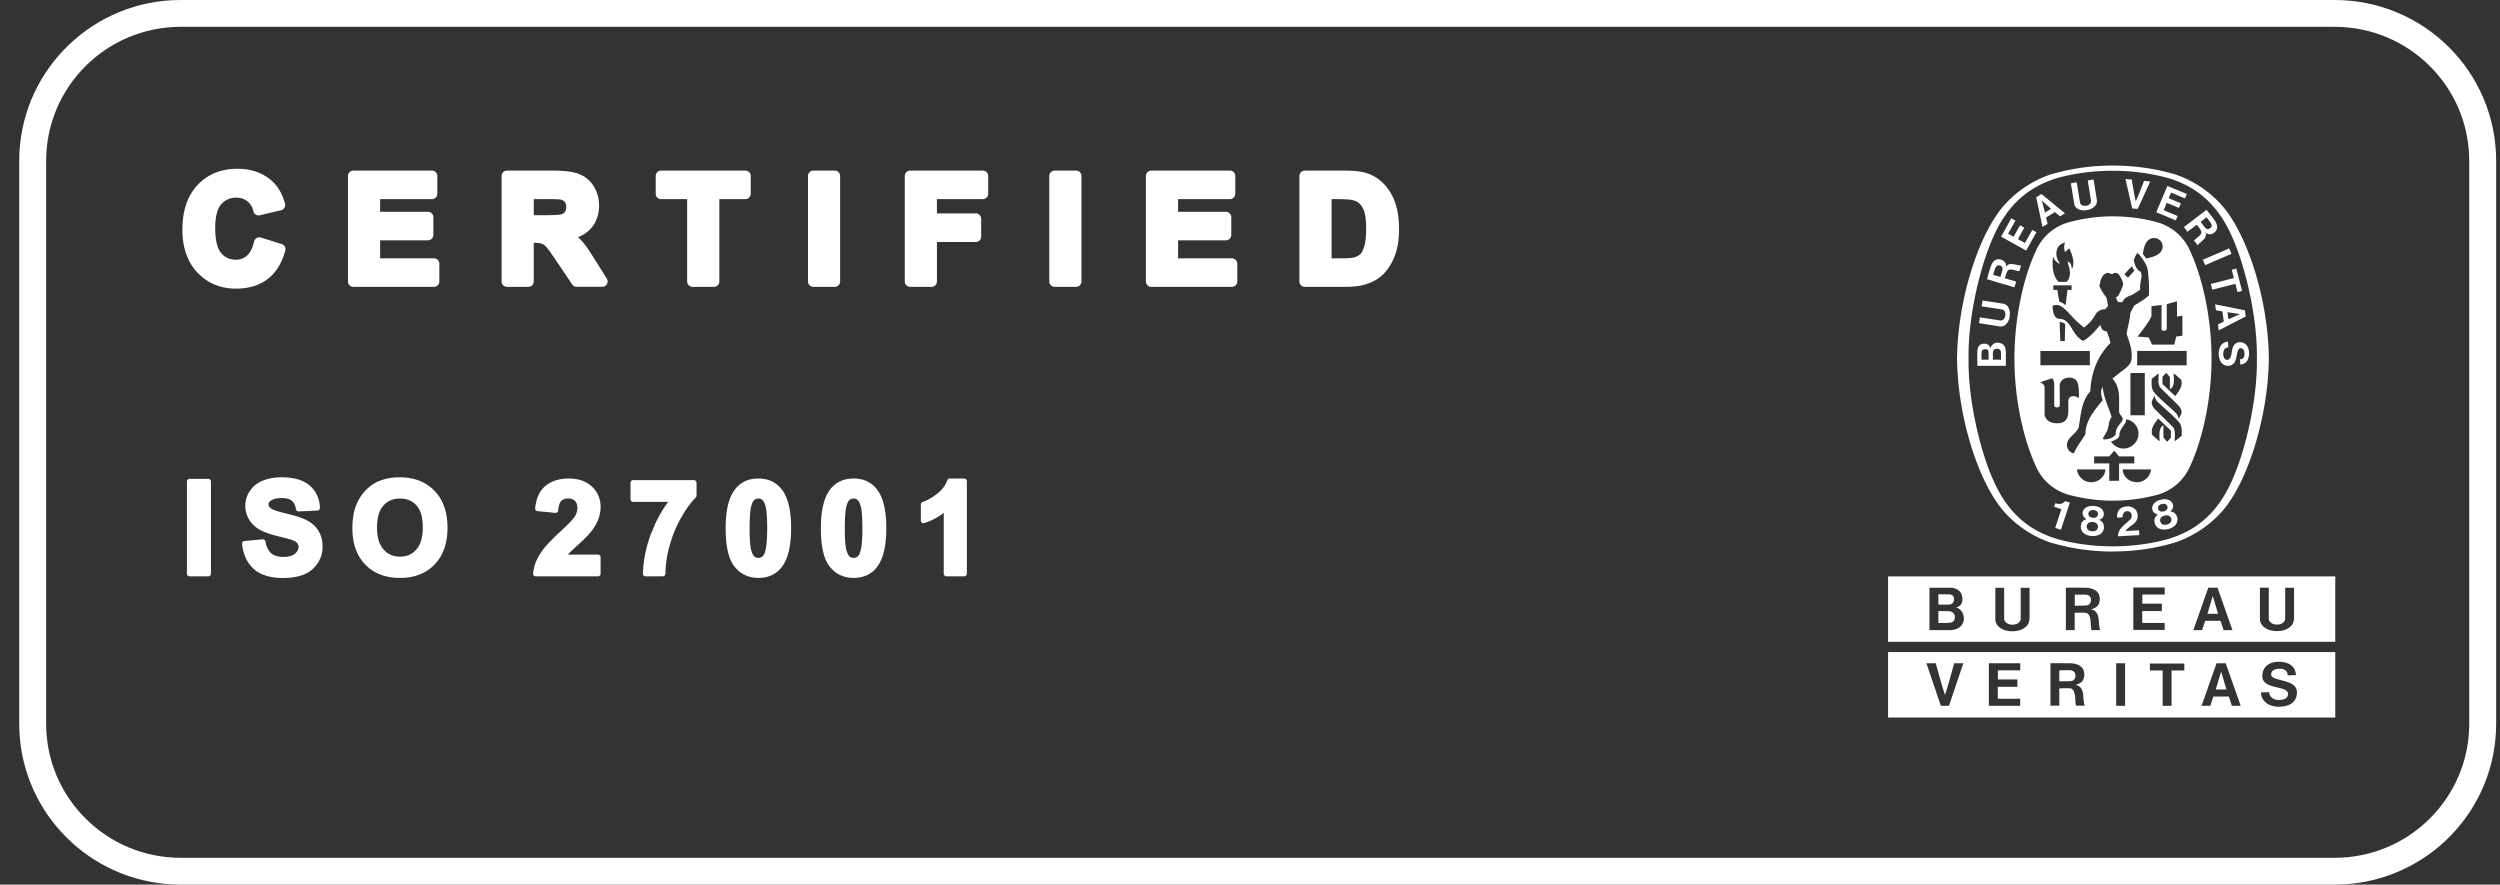
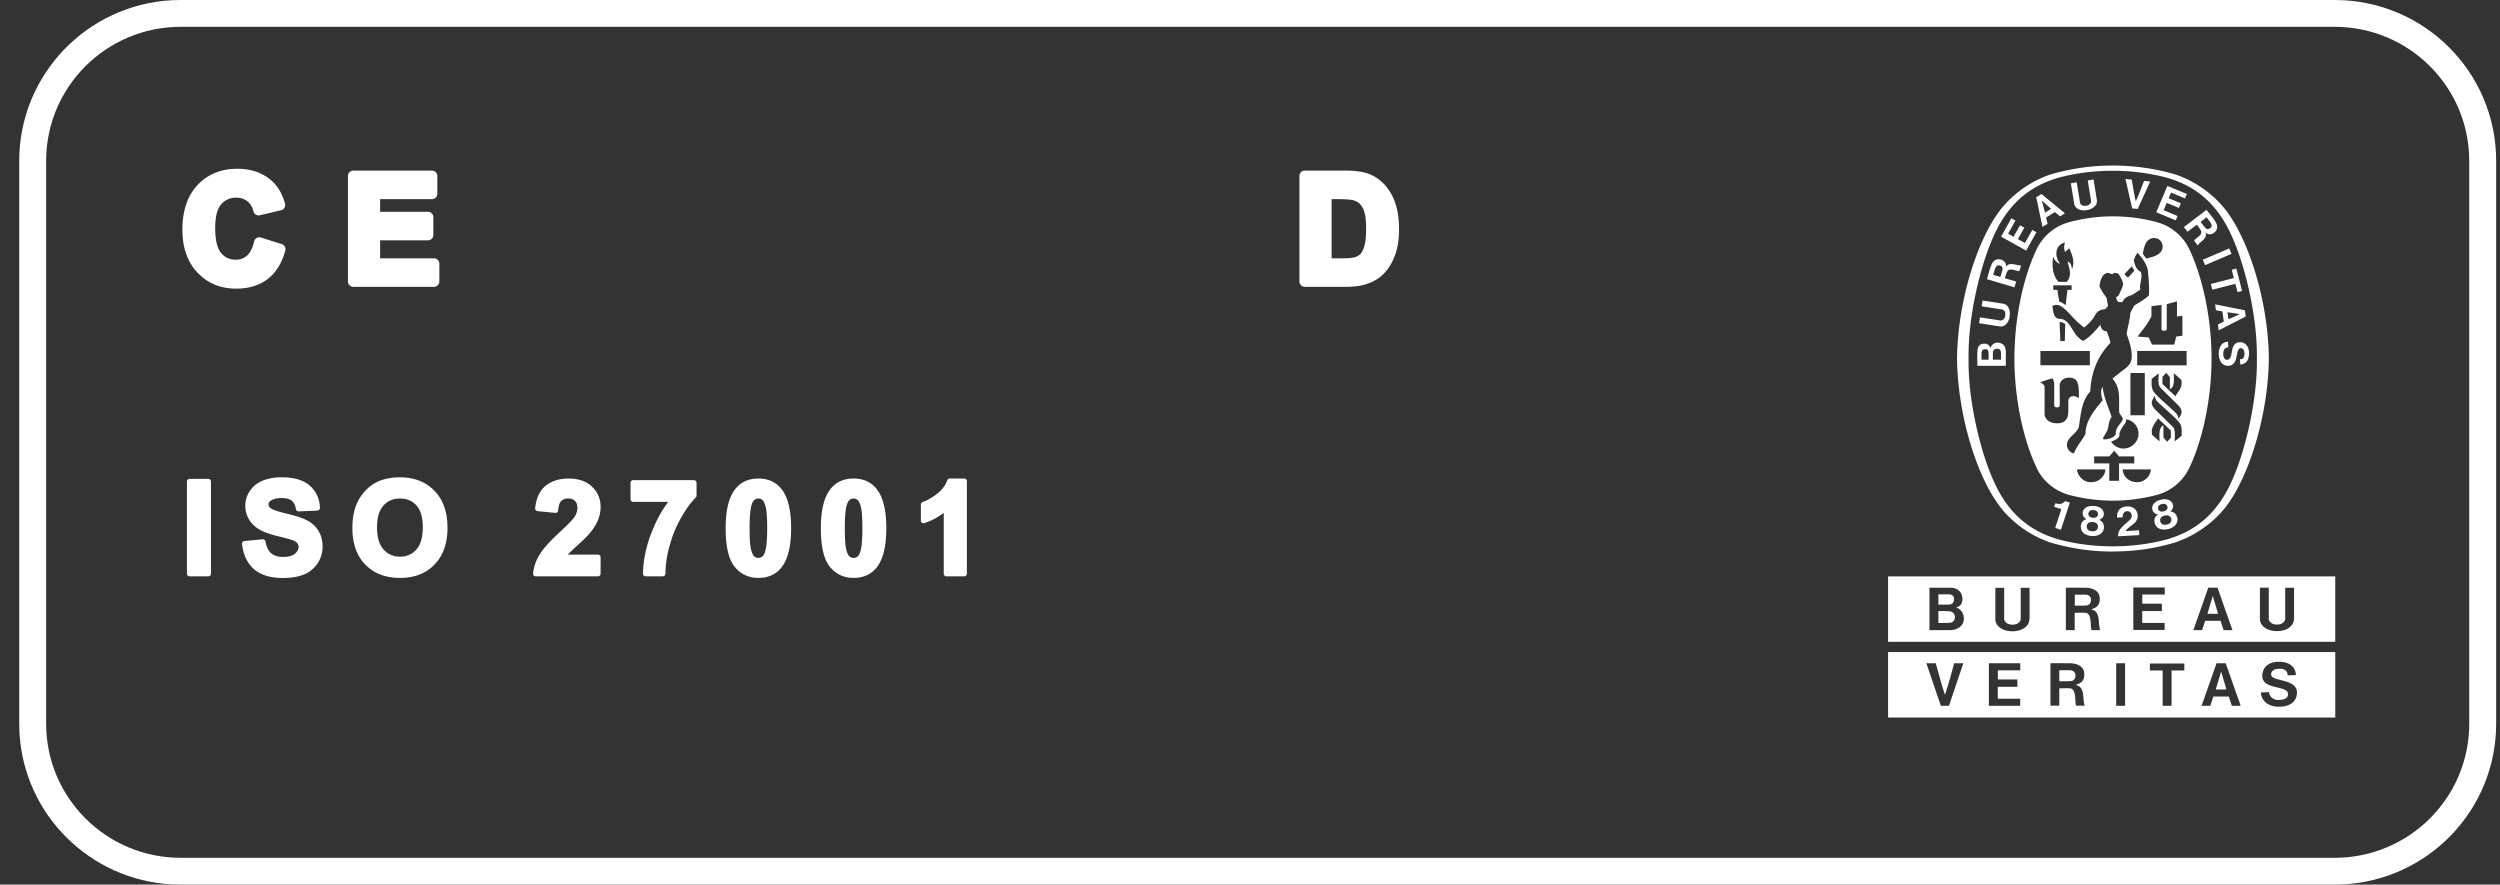
<svg xmlns="http://www.w3.org/2000/svg" width="130" height="46" fill="none">
  <rect width="100%" height="100%" fill="#333333" stroke="none" />
-   <path d="M106.592 9.084c.036-.013-.041.014 0 0z" fill="#fff" />
  <path d="M117.357 18.645c.037-2.22-.641-4.912-1.296-6.348-.724-1.64-1.834-2.637-3.458-3.077a11.12 11.12 0 0 0-2.739-.34c-.947 0-1.87.114-2.744.34-1.624.444-2.734 1.441-3.458 3.077-.655 1.432-1.333 4.127-1.296 6.348-.037 2.22.641 4.911 1.296 6.347.724 1.64 1.834 2.637 3.458 3.077.874.226 1.802.34 2.744.34.946 0 1.865-.114 2.739-.34 1.629-.444 2.734-1.436 3.458-3.077.655-1.431 1.333-4.127 1.296-6.347zm-7.484 10.035h-.023a11.25 11.25 0 0 1-3.262-.48c-1.11-.385-2.139-1.155-2.776-2.116-1.051-1.531-2.006-4.49-2.047-7.435v-.009c.041-2.945.996-5.904 2.047-7.44.637-.96 1.666-1.73 2.776-2.116a11.403 11.403 0 0 1 3.285-.475c1.133 0 2.252.163 3.285.475 1.11.386 2.143 1.156 2.78 2.116 1.051 1.532 2.006 4.49 2.043 7.44v.01c-.041 2.944-.992 5.903-2.043 7.434-.637.96-1.693 1.736-2.803 2.116a11.072 11.072 0 0 1-3.239.476h-.023v.005z" fill="#fff" />
  <path d="M110.987 14.078c-.109-.182-.018-.019-.131-.232zM110.137 27.883c-.009-.408.391-.612.641-.879.068-.063.096-.195.046-.299-.032-.068-.073-.1-.132-.113-.087-.018-.164-.01-.219.04a.327.327 0 0 0-.095.268l-.282.018a.531.531 0 0 1 .109-.421c.132-.14.327-.177.519-.163.15.027.327.117.391.276a.508.508 0 0 1-.073.54c-.164.176-.378.27-.519.466l.706-.041c.004.086.013.172.013.25l-1.11.063.005-.005zM107.63 26.13v.013l-.464 1.405-.296-.095.314-.96v-.019c-.114-.04-.255-.082-.369-.122l.059-.182c.151.041.301.064.433-.04.045-.037.054-.046.082-.073l.236.077.005-.004zM112.857 27.18a.331.331 0 0 1-.177.096.373.373 0 0 1-.2 0 .22.22 0 0 1-.141-.15c-.028-.095 0-.199.082-.253a.499.499 0 0 1 .141-.064.466.466 0 0 1 .154-.009c.101.014.173.09.192.186a.21.21 0 0 1-.055.195h.004zm-.614-.674c-.036-.06-.036-.163.028-.222a.35.35 0 0 1 .313-.077.198.198 0 0 1 .128.185c0 .055-.027.096-.059.132a.348.348 0 0 1-.141.068.357.357 0 0 1-.155.004.18.18 0 0 1-.114-.086v-.004zm.969.398c-.036-.136-.113-.249-.268-.294l-.091-.018c.091-.064.177-.195.146-.322-.023-.145-.128-.235-.26-.285a.668.668 0 0 0-.377.004.664.664 0 0 0-.337.172c-.091.105-.141.236-.091.372.032.127.168.204.277.217l-.068.06c-.118.113-.132.244-.1.384a.441.441 0 0 0 .314.322.86.86 0 0 0 .387-.004.757.757 0 0 0 .345-.177.447.447 0 0 0 .128-.43h-.005zM108.986 27.589a.308.308 0 0 1-.196.036.351.351 0 0 1-.191-.06.23.23 0 0 1-.091-.185c0-.1.059-.186.154-.217a.406.406 0 0 1 .155-.018c.059 0 .114.018.15.036.091.04.137.136.128.235a.23.23 0 0 1-.114.173h.005zm-.387-.825c-.014-.068.013-.168.095-.209a.283.283 0 0 1 .164-.031.3.3 0 0 1 .159.05c.073.045.091.15.069.217a.194.194 0 0 1-.096.109.346.346 0 0 1-.155.023.324.324 0 0 1-.15-.041.172.172 0 0 1-.082-.118h-.004zm.805.67c.005-.14-.036-.271-.168-.357l-.078-.046c.105-.031.228-.131.237-.262.023-.145-.05-.263-.159-.35a.731.731 0 0 0-.364-.108.73.73 0 0 0-.373.063c-.123.073-.21.181-.201.327-.004.13.101.244.201.29l-.087.036c-.145.072-.2.195-.209.335a.437.437 0 0 0 .2.399c.1.063.232.104.373.113a.809.809 0 0 0 .382-.068.455.455 0 0 0 .251-.372h-.005zM116.038 13.198l-1.37.59-.123-.281 1.37-.59.123.281zM110.874 10.838l-.351-1.532.328.032c.064.38.132.807.209 1.128.141-.299.291-.706.433-1.06l.318.032-.651 1.427-.282-.027h-.004zM105.041 11.717l-.337.593-.282-.158.382-.68-.214-.122-.532.956 1.301.725.537-.956-.218-.118-.382.68-.364-.204.332-.594-.223-.122zM103.63 18.703c.009-.33-.045-.525.155-.561.068-.018.155-.01.205.04.086.082.059.218.064.521h-.424zm-.223 0h-.368c.009-.34-.046-.52.164-.543.123-.01.159.018.186.095.023.077.018.159.018.453v-.005zm.842-.67c-.073-.159-.246-.222-.423-.213-.15.018-.264.122-.328.276a.303.303 0 0 0-.25-.222c-.15-.018-.296.023-.364.15-.1.127-.054.68-.063.997h1.483v-.11c-.009-.588.027-.656-.05-.873l-.005-.005zM116.051 14.028l.237-.064.3 1.165-.236.059-.114-.43-1.197.307-.077-.299 1.197-.308-.11-.43zM108.517 10.924a.71.71 0 0 0 .428-.217c.091-.1.104-.2.091-.309l-.169-1.064-.305.05.173 1.064c.009.082-.045.163-.118.204a.285.285 0 0 1-.136.045.373.373 0 0 1-.142 0c-.081-.018-.159-.067-.177-.158l-.173-1.06-.305.05.173 1.06a.37.37 0 0 0 .182.267c.137.082.31.1.473.072l.005-.004zM115.879 16.601l-.05-.367.646.1-.592.267h-.004zm.859-.466-1.551-.309.041.304.337.063.072.53-.304.15.041.304 1.405-.72-.045-.318.004-.005zM116.516 18.685h.027l.032-.013.022-.01c.101-.054.123-.18.114-.29 0-.108-.036-.217-.136-.258-.055-.013-.119-.018-.155.037-.168.249-.05.774-.487.865a.44.44 0 0 1-.455-.204c-.136-.24-.145-.611.009-.847a.453.453 0 0 1 .369-.195l.018.286c-.096.013-.187.058-.228.15-.063.149-.05.384.064.47.041.046.132.041.182.014.173-.122.137-.43.223-.639a.432.432 0 0 1 .191-.222.45.45 0 0 1 .473.077c.201.186.21.553.114.775-.05.154-.218.267-.396.276l-.018-.285h.023l.014.013zM104.499 16.443a.688.688 0 0 0-.072-.472.365.365 0 0 0-.269-.18l-1.064-.164-.051.3 1.07.167c.082.013.141.095.159.172a.393.393 0 0 1 0 .145.348.348 0 0 1-.046.136c-.041.068-.113.127-.204.118l-1.065-.163-.045.303 1.069.168c.109.013.209 0 .309-.09a.676.676 0 0 0 .214-.427l-.005-.013zM106.338 11.05l-.164-.624.482.434-.318.195v-.004zm-.182-.96-.273.168.327 1.54.264-.158-.077-.33.459-.282.264.222.259-.158-1.223-1.002zM113.403 10.57l-.632-.262.127-.295.719.304.1-.231-1.014-.417-.578 1.368 1.015.422.095-.227-.723-.303.159-.381.632.263.1-.24zM104.017 14.4l-.373-.11c.082-.253.118-.507.3-.493.073.013.123.031.164.081.068.086-.018.277-.086.521h-.005zm.296-.536c0-.1-.005-.185-.091-.267a.431.431 0 0 0-.341-.113c-.333.05-.378.43-.56 1.033l1.429.426.091-.3-.565-.167h-.022c.036-.145.095-.317.123-.353.1-.236.482-.005.632-.027l.086-.295c-.254.014-.596-.213-.778.068l-.004-.005zM114.969 11.83c-.055.05-.096.077-.164.082-.114.004-.214-.177-.373-.376l.309-.236c.159.213.346.394.228.53zm-.223-.924-1.183.901.186.245.469-.353.018-.014c.087.113.196.258.209.304.132.222-.282.39-.35.525l.187.245c.136-.213.523-.354.404-.666.082.059.155.104.273.086a.426.426 0 0 0 .292-.208c.154-.3-.128-.558-.51-1.056l.005-.01z" fill="#fff" />
  <path d="M113.704 18.998h-2.571v-.748h2.571v.748zm-.26 3.665c-.118.096-.218.177-.364.286.01-.286.05-.576-.086-.743-.337-.33-.642-.634-.946-.933-.114-.123-.205-.295-.128-.458.037-.077.082-.163.137-.236 0 .159.068.245.159.336.414.403 1.128.965 1.187 1.205.064.163.041.353.046.539l-.005.005zm-.559.1a4.437 4.437 0 0 1-.2.209l-.187-.227v-.625c-.264.131-.2.503-.2.829a6.506 6.506 0 0 1-.387-.34c-.086-.376.141-.584.309-.852l.665.635v.371zm.154-3.348c.16.127.237.2.387.34.087.376-.141.584-.309.847l-.669-.634v-.372c.077-.086.109-.118.2-.208l.187.226v.625c.264-.126.2-.503.2-.829l.004.005zm-1.151.285c.119-.095.219-.172.364-.285-.009.285-.05.575.087.743.336.335.641.634.946.933.114.123.205.295.128.458a1.392 1.392 0 0 1-.137.236c0-.154-.068-.245-.159-.336-.414-.403-1.129-.965-1.188-1.205-.063-.159-.041-.353-.045-.54l.004-.004zm-.118 4.989a.777.777 0 0 1-.318.308c-.228.127-.565.09-.769-.055a.684.684 0 0 1-.305-.534h1.469c-.004.122-.027.163-.082.28h.005zm-1.583.312h-.505v-.906h-.787v-.362h.791l.25-.295c.123.14.132.15.255.295h.792v.362h-.792v.902l-.004.004zm-1.01-.059c-.205.145-.542.182-.769.055a.802.802 0 0 1-.319-.308c-.054-.118-.077-.159-.082-.281h1.47c0 .204-.118.403-.305.534h.005zm1.606-3.348v-2.197h.746v2.197h-.746zm-.241.213c.25.01.505.218.605.453a.78.78 0 0 1-.096.748c-.195.235-.459.358-.773.303a.802.802 0 0 1-.505-.349c.159-.054.391-.145.436-.303-.013-.245.155-.44.283-.63.063-.081.072-.136.054-.226l-.004.004zm-2.853 1.708c-.123-.081-.15-.158-.196-.272-.104-.47.469-.643.605-1.033.105-.657.137-1.35.596-1.857.046-.965.36-1.817 1.047-2.52-.032-.217-.123-.407-.187-.607a.322.322 0 0 1-.232-.09.545.545 0 0 1-.1-.25c-.241.295-.537.626-.864.825-.059.032-.137-.036-.246-.136-.4-.317-.469-1.028-1.078-.997-.278-.09-.264-.416-.31-.661.105-.077.269-.072.392-.023.382.204.637.63.996.92.095.077.182.177.273.213.237-.204.423-.376.587-.689.109-.176.296-.253.5-.258l.146-.172-.077-.426a3.037 3.037 0 0 1-.373-.603c.054-.244.081-.525.332-.661.163-.1.295.127.427-.018a.29.29 0 0 1 .251.063c.1.172.218.35.227.549a3.73 3.73 0 0 1-.25.561c-.023.041-.078.055-.118.082.022.081.04.177.1.24a.646.646 0 0 0 .232.014c.072-.218.305-.313.5-.372l.428-.276c-.068-.322.141-.603.023-.925-.246-.113-.314-.39-.364-.602.041-.132.104-.277.2-.39l.013.018c.232.268.446.548.519.884.041.426.082.865.055 1.314-.232.226-.51.362-.769.534l-.196.372c-.023.38-.136.725-.195 1.096.163.449.364 1.043.218 1.46-.109.244-.346.38-.519.516l-.437.349c.437.48.333 1.024.351 1.721-.005.168.3.308.136.499-.136.213-.346.39-.309.67-.137.227-.455.272-.605.272-.032 0-.059-.022-.059-.054.031-.113.122-.204.168-.317.155-.236.086-.567.278-.789-.16-.516-.401-.996-.469-1.55v-.035c-.137.253-.064.503.004.702-.432.539-.896 1.06-.896 1.767-.182.326-.446.62-.582.965-.046.059-.132.009-.182-.023h.009zm-.319-1.617c-.15.104-.286.113-.436.113a.864.864 0 0 1-.182-.023.582.582 0 0 1-.364-.235l-.019-.037-.018-.045-.023-.045-.009-.077v-1.391c-.013-.177-.077-.177-.218-.286l.05-.018.564-.185c.082.086.1.199.105.317v1.087c0 .073.059.109.141.113.095 0 .136-.036.145-.113.01-.485-.009-.625 0-1.065a.408.408 0 0 1 .273-.33.587.587 0 0 1 .487.022c.251.118.241.612.237 1.006-.1-.063-.114-.072-.214-.1a.309.309 0 0 0-.246.05c-.082.073-.091.145-.091.277-.004.462.046.779-.186.96l.004.005zm-.273-5.143c.11-.027.21.037.296.1-.014.43-.014.426-.023.879h-.236v-.073c-.009-.344-.028-.566-.032-.906h-.005zm-.996 1.495h2.571v.744h-2.571v-.744zm1.629-3.176h-.223l-.096.798a.896.896 0 0 0-.327-.186c-.059-.34-.064-.363-.096-.612h-.218v-.235h.955v.235h.005zm-.965-1.722c.059.168.169.29.341.372-.018-.09-.1-.172-.127-.272-.073-.186-.068-.457.055-.62.086-.127.213-.182.35-.227a.711.711 0 0 0-.005.494c.091-.068.096-.073.164-.14.028-.028.037-.032.059-.05.128.271.273.643.187.96l-.05.136c-.023-.222-.059-.33-.209-.408-.019.132.063.222.081.39.064.263.014.52-.15.67h-.418c-.319-.34-.342-.851-.282-1.313l.004.008zm4.091.494.131.232-.332.362c-.091-.086-.095-.095-.186-.186l.382-.403.005-.005zm1.014-1.45c.132-.036.305-.022.419.077.145.105.191.286.154.454-.104.362-.509.43-.837.516l-.182-.245c.068-.312.105-.67.446-.802zm.678 4.803s.123-.022.123-.081v-1.305c.182-.041.364-.104.532-.14v.788c.105-.014.155-.027.282-.046v1.038l-.323.05-.1.417h-1.155l-.173-.372c-.282-.027-.301-.027-.583-.045.264-.34.537-.68.724-1.051v-.53l.523-.068v1.26c0 .044.064.09.127.09h.028l-.005-.005zm1.32-4.19a2.633 2.633 0 0 0-1.707-1.455 8.773 8.773 0 0 0-2.275-.304h-.022c-.778 0-1.556.109-2.275.304a2.64 2.64 0 0 0-1.706 1.454c-.687 1.464-1.133 3.57-1.133 5.637 0 2.066.45 4.172 1.133 5.636.313.711.941 1.237 1.706 1.454.719.19 1.497.3 2.275.3h.022c.778 0 1.556-.11 2.275-.3a2.633 2.633 0 0 0 1.707-1.454c.682-1.463 1.132-3.566 1.132-5.636 0-2.071-.45-4.173-1.132-5.637zM101.351 31.435c.164 0 .259-.108.259-.285s-.132-.245-.277-.245h-.537v.535h.555v-.005zm17.935.734a.543.543 0 0 1-.204.43c-.182.16-.428.218-.678.218h-.005c-.25 0-.496-.063-.678-.217a.532.532 0 0 1-.205-.43v-1.61h.46v1.61c0 .13.105.226.218.271a.54.54 0 0 0 .21.036.534.534 0 0 0 .209-.036c.114-.045.218-.154.218-.272v-1.608h.46v1.608h-.005zm-3.658.598-.159-.484h-.801l-.159.484h-.455l.778-2.21h.478l.778 2.21h-.46zm-3.212-.992h-1.019v.616h1.165v.367h-1.629v-2.21h1.633v.366h-1.165v.476h1.015v.385zm-3.64.992c-.104 0 .05-.879-.332-.901-.214-.014-.346-.005-.56 0v.901h-.459v-2.21c.423 0 .669.004 1.051.004.341.018.687.154.71.525.027.43-.219.526-.446.603.528.113.332.73.473 1.078h-.437zm-3.248-.593a.531.531 0 0 1-.205.435c-.182.154-.432.217-.678.217h-.005c-.25 0-.496-.063-.677-.217a.515.515 0 0 1-.205-.435v-1.609h.459v1.609c.005.131.105.23.223.272.064.027.137.04.21.036.072 0 .145-.01.209-.036.114-.041.218-.15.218-.272v-1.609h.46v1.609h-.009zm-4.145.593h-1.051v-2.206h1.073c.342 0 .61.186.637.52.023.236-.05.436-.332.508.251.068.41.295.41.59 0 .249-.196.588-.742.588h.005zm-3.203-2.795v3.403h23.254v-3.403H98.18zm10.296.951c-.132-.009-.369.005-.587 0v.571c.428 0 .491 0 .623-.013.132-.014.219-.132.219-.295 0-.163-.123-.25-.255-.263zm6.588.068-.277.925h.555l-.278-.925zm-13.681.798c-.219-.014-.423-.014-.587-.014v.62c.455-.004.473 0 .628-.017.159-.018.232-.159.232-.295a.296.296 0 0 0-.273-.294zM107.671 34.856c-.132-.014-.369 0-.587 0v.571c.423 0 .491 0 .623-.014.132-.013.218-.131.218-.294 0-.163-.122-.254-.254-.263zm10.833 1.894c-.674 0-.933-.421-.933-.743l.423-.014c0 .177.169.404.478.404.237 0 .505-.05.505-.308 0-.472-1.338-.195-1.338-.938 0-.4.273-.739.86-.739.815 0 .887.548.887.693l-.427.014c0-.181-.109-.344-.41-.344-.327 0-.45.14-.45.294 0 .399 1.342.195 1.342.938 0 .494-.387.743-.933.743h-.004zm-2.448-.05-.159-.48h-.801l-.159.48h-.455l.778-2.21h.477l.779 2.21h-.46zm-2.471-1.835h-.664V36.7h-.464v-1.835h-.664v-.362h1.792v.362zm-3.08 1.835h-.464v-2.21h.464v2.21zm-2.534-.004c-.105 0 .05-.875-.328-.902-.214-.014-.345 0-.559 0v.902h-.46v-2.211c.423 0 .669.004 1.051.004.341.018.683.154.705.526.028.43-.218.525-.445.602.527.114.332.73.473 1.079h-.437zm-3.067-1.364v.38h-1.019v.621h1.165v.367h-1.629v-2.21h1.633v.366h-1.164v.476h1.014zm-3.558 1.368h-.423l-.751-2.21h.487c.155.552.319 1.173.478 1.64.164-.463.328-1.088.478-1.64h.478l-.747 2.21zm-3.166-2.79v3.402h23.254v-3.403H98.18zm17.316 1.014-.277.929h.555l-.273-.924-.005-.005z" fill="#fff" />
  <path d="M121.4 44.606V46H9.4v-1.394h112zm7-6.97V8.364c0-3.85-3.134-6.97-7-6.97H9.4c-3.866 0-7 3.12-7 6.97v29.272c0 3.85 3.134 6.97 7 6.97V46l-.432-.01c-4.295-.218-7.74-3.647-7.957-7.924L1 37.636V8.364C1 3.889 4.53.234 8.968.01L9.4 0h112c4.639 0 8.4 3.745 8.4 8.364v29.272l-.011.43c-.225 4.42-3.895 7.934-8.389 7.934v-1.394c3.866 0 7-3.12 7-6.97z" fill="#fff" />
  <path fill-rule="evenodd" clip-rule="evenodd" d="M12.344 8.776c.733 0 1.354.217 1.836.671.298.279.506.666.64 1.138a.278.278 0 0 1-.204.347l-1.102.262a.28.28 0 0 1-.338-.209.884.884 0 0 0-.31-.518.89.89 0 0 0-.579-.187.982.982 0 0 0-.784.343l-.002-.001c-.187.216-.31.608-.31 1.237 0 .675.126 1.085.31 1.302.196.23.443.343.765.343.23 0 .417-.071.577-.211.153-.135.286-.367.371-.737l.018-.054a.28.28 0 0 1 .34-.149l1.078.34a.278.278 0 0 1 .186.34c-.177.64-.481 1.147-.928 1.485-.443.334-.993.491-1.631.491-.703 0-1.31-.211-1.804-.637l-.205-.196c-.532-.563-.783-1.32-.783-2.235 0-.96.25-1.746.786-2.317.533-.57 1.233-.848 2.073-.848z" fill="#fff" />
  <path d="M22.46 8.87a.28.28 0 0 1 .281.28v.928a.28.28 0 0 1-.28.277h-2.695v.659h2.488a.28.28 0 0 1 .28.28v.925a.279.279 0 0 1-.28.277h-2.488v.937h2.8a.28.28 0 0 1 .28.28v.923a.28.28 0 0 1-.28.28h-4.192a.28.28 0 0 1-.28-.28V9.15a.28.28 0 0 1 .28-.279h4.087z" fill="#fff" />
-   <path fill-rule="evenodd" clip-rule="evenodd" d="M28.705 8.87c.592 0 1.06.05 1.376.167.33.12.593.335.785.636.191.3.285.642.285 1.014 0 .47-.141.88-.436 1.208l-.002.001a1.726 1.726 0 0 1-.655.437c.055.049.106.1.155.151l.143.165c.15.189.325.448.525.769l.674 1.07a.28.28 0 0 1-.238.427h-1.33a.28.28 0 0 1-.232-.123l-.806-1.194c-.289-.432-.47-.68-.556-.768l-.003-.003a.551.551 0 0 0-.22-.154l-.004-.002c-.064-.023-.194-.042-.412-.045v2.01a.279.279 0 0 1-.278.28h-1.113a.28.28 0 0 1-.28-.28V9.15a.28.28 0 0 1 .28-.279h2.342zm-.95 2.321h.544c.264 0 .474-.006.631-.016a1.4 1.4 0 0 0 .28-.037.319.319 0 0 0 .169-.125.438.438 0 0 0 .064-.255c0-.133-.035-.21-.08-.26l-.003-.005a.39.39 0 0 0-.247-.123 10.54 10.54 0 0 0-.77-.015h-.588v.836z" fill="#fff" />
-   <path d="M38.758 8.87a.28.28 0 0 1 .28.28v.928a.28.28 0 0 1-.28.277h-1.352v4.281a.28.28 0 0 1-.28.28h-1.114a.28.28 0 0 1-.28-.28v-4.28h-1.355a.28.28 0 0 1-.28-.278v-.929a.28.28 0 0 1 .28-.279h4.38zM43.407 8.87a.28.28 0 0 1 .28.28v5.486a.28.28 0 0 1-.28.28h-1.112a.28.28 0 0 1-.28-.28V9.15a.28.28 0 0 1 .28-.279h1.112zM51.106 8.87a.28.28 0 0 1 .28.28v.928a.28.28 0 0 1-.28.277H48.72v.742h2.021a.28.28 0 0 1 .28.28v.928a.28.28 0 0 1-.28.279h-2.02v2.052a.28.28 0 0 1-.281.28h-1.113a.28.28 0 0 1-.279-.28V9.15a.28.28 0 0 1 .28-.279h3.778zM55.956 8.87a.28.28 0 0 1 .28.28v5.486a.28.28 0 0 1-.28.28h-1.113a.28.28 0 0 1-.28-.28V9.15a.28.28 0 0 1 .28-.279h1.112zM63.955 8.87a.28.28 0 0 1 .28.28v.928a.28.28 0 0 1-.28.277H61.26v.659h2.487a.28.28 0 0 1 .28.28v.925a.28.28 0 0 1-.28.277h-2.486v.937h2.798a.28.28 0 0 1 .28.28v.923a.28.28 0 0 1-.28.28h-4.192a.28.28 0 0 1-.28-.28V9.15a.28.28 0 0 1 .28-.279h4.087z" fill="#fff" />
  <path fill-rule="evenodd" clip-rule="evenodd" d="M69.883 8.87c.467 0 .849.035 1.128.116.37.108.691.303.956.581.26.274.456.607.588.992l.087.305c.074.32.108.681.108 1.081 0 .473-.06.895-.185 1.258-.149.433-.366.797-.659 1.08a2.056 2.056 0 0 1-.634.408l-.258.095c-.285.09-.646.13-1.07.13H67.85a.28.28 0 0 1-.28-.28V9.15a.28.28 0 0 1 .28-.279h2.033zm-.64 4.563h.55c.308 0 .502-.018.604-.044a.743.743 0 0 0 .328-.164l.002-.002c.066-.059.143-.18.212-.401.063-.21.1-.514.1-.926 0-.414-.037-.705-.098-.89a.978.978 0 0 0-.242-.415.783.783 0 0 0-.383-.19c-.12-.027-.396-.046-.854-.046h-.219v3.078z" fill="#fff" />
  <path d="M14.653 24.82c.62 0 1.114.136 1.453.43l-.001.002c.338.29.515.68.532 1.154a.141.141 0 0 1-.134.144l-.973.042a.141.141 0 0 1-.143-.117.798.798 0 0 0-.146-.371l-.073-.072c-.1-.08-.268-.133-.526-.133-.265 0-.452.055-.58.148a.21.21 0 0 0-.097.183c0 .067.027.127.094.184a.969.969 0 0 0 .272.133c.142.051.33.104.564.158.475.112.838.231 1.08.36.248.128.443.307.584.536l.095.183c.081.191.12.41.12.652a1.55 1.55 0 0 1-.965 1.436c-.302.124-.672.183-1.102.183-.627 0-1.131-.144-1.491-.451-.359-.31-.565-.755-.632-1.316a.14.14 0 0 1 .124-.155l.947-.09.052.005a.14.14 0 0 1 .098.109c.053.295.158.493.297.613.143.121.345.19.616.19.296 0 .494-.063.616-.164.133-.11.188-.23.188-.356a.289.289 0 0 0-.067-.198l-.002-.003c-.042-.05-.13-.11-.286-.166-.107-.036-.36-.103-.766-.204-.526-.13-.919-.296-1.155-.506a1.385 1.385 0 0 1-.49-1.067c0-.272.078-.526.23-.759l.13-.168c.142-.157.321-.28.533-.37a2.57 2.57 0 0 1 1.004-.179z" fill="#fff" />
  <path fill-rule="evenodd" clip-rule="evenodd" d="M20.79 24.82c.74 0 1.346.23 1.8.7.459.47.68 1.118.68 1.923 0 .699-.168 1.279-.514 1.728l-.159.185c-.452.467-1.056.695-1.793.695-.653 0-1.2-.173-1.63-.528l-.178-.163c-.453-.468-.672-1.107-.672-1.895 0-.5.076-.931.232-1.285.116-.259.274-.492.473-.697.202-.206.426-.361.67-.463.32-.135.684-.2 1.091-.2zm.01 1.105c-.364 0-.647.123-.863.365-.213.236-.332.61-.332 1.142 0 .523.121.896.341 1.142.224.248.505.372.854.372s.628-.122.847-.368c.218-.243.338-.621.338-1.158 0-.531-.118-.901-.328-1.135-.211-.237-.492-.36-.857-.36zM39.436 24.883c.504 0 .91.181 1.202.55v-.002c.344.43.5 1.121.5 2.038 0 .915-.158 1.607-.503 2.04-.29.364-.696.542-1.2.542-.509 0-.927-.197-1.24-.588-.319-.398-.461-1.08-.461-2.004 0-.91.158-1.6.503-2.033.29-.364.696-.543 1.199-.543zm0 1.04a.318.318 0 0 0-.21.076l-.042.042a.566.566 0 0 0-.08.15l-.035.114c-.058.218-.09.603-.09 1.164 0 .562.03.932.08 1.123.056.202.117.305.166.346l.099.056a.338.338 0 0 0 .112.017.326.326 0 0 0 .208-.072c.054-.044.113-.139.158-.31.058-.216.092-.599.092-1.16 0-.562-.03-.931-.08-1.12-.056-.206-.12-.308-.17-.349l-.003-.003a.305.305 0 0 0-.205-.074zM44.386 24.883c.504 0 .91.18 1.202.548l.12.174c.26.433.38 1.062.38 1.864 0 .8-.121 1.43-.382 1.865l-.12.176c-.29.363-.697.541-1.2.541-.51 0-.927-.197-1.241-.588-.318-.398-.46-1.08-.46-2.004 0-.91.158-1.6.502-2.033.29-.364.696-.543 1.2-.543zm0 1.04a.317.317 0 0 0-.209.076l-.042.042a.564.564 0 0 0-.08.15l-.035.114c-.058.218-.09.603-.09 1.164 0 .562.028.932.079 1.123.055.202.117.305.167.346l.098.056a.338.338 0 0 0 .112.017c.08 0 .148-.023.21-.073.055-.045.112-.139.157-.31l.04-.192a6.99 6.99 0 0 0 .05-.967c0-.562-.028-.931-.08-1.12-.054-.205-.118-.308-.169-.349l-.003-.003a.306.306 0 0 0-.205-.074z" fill="#fff" />
  <path d="M10.83 24.902c.077 0 .14.063.14.14v4.789a.14.14 0 0 1-.14.139h-.97a.14.14 0 0 1-.14-.14v-4.788a.14.14 0 0 1 .14-.14h.97z" fill="#fff" />
  <path fill-rule="evenodd" clip-rule="evenodd" d="M29.565 24.883c.5 0 .911.135 1.215.42.3.282.451.635.451 1.051 0 .233-.043.457-.128.67a2.61 2.61 0 0 1-.387.645c-.12.151-.328.362-.62.628-.29.265-.47.435-.545.517l.001.001-.019.023h1.557c.078 0 .141.064.141.14v.853a.14.14 0 0 1-.14.139h-3.233a.14.14 0 0 1-.138-.154c.038-.343.149-.668.334-.972l.17-.247c.204-.263.503-.575.89-.933.42-.388.662-.64.746-.761a.87.87 0 0 0 .165-.483c0-.18-.049-.296-.125-.37l-.002-.002c-.076-.078-.189-.125-.355-.125a.478.478 0 0 0-.36.13c-.079.08-.14.233-.157.488a.141.141 0 0 1-.154.129l-.92-.091a.14.14 0 0 1-.124-.154c.057-.527.24-.933.57-1.184.317-.242.71-.358 1.167-.358zM36.08 24.967a.14.14 0 0 1 .14.14v.666a.14.14 0 0 1-.04.1c-.248.241-.507.596-.772 1.066-.197.35-.36.717-.487 1.1l-.116.39a5.51 5.51 0 0 0-.202 1.4.14.14 0 0 1-.14.14h-.89a.141.141 0 0 1-.1-.04.141.141 0 0 1-.04-.1c.017-.68.156-1.372.42-2.073l.215-.512c.191-.41.417-.792.676-1.146h-1.817a.14.14 0 0 1-.14-.139v-.852a.14.14 0 0 1 .14-.14h3.154zM50.137 24.883a.14.14 0 0 1 .14.139v4.809a.14.14 0 0 1-.14.139h-.922a.14.14 0 0 1-.14-.14V26.67a3.362 3.362 0 0 1-1.007.53.142.142 0 0 1-.126-.019.142.142 0 0 1-.058-.113v-.833c0-.06.04-.114.097-.133.22-.072.468-.21.742-.422.264-.206.44-.44.535-.704l.02-.038a.14.14 0 0 1 .11-.054h.749z" fill="#fff" />
</svg>